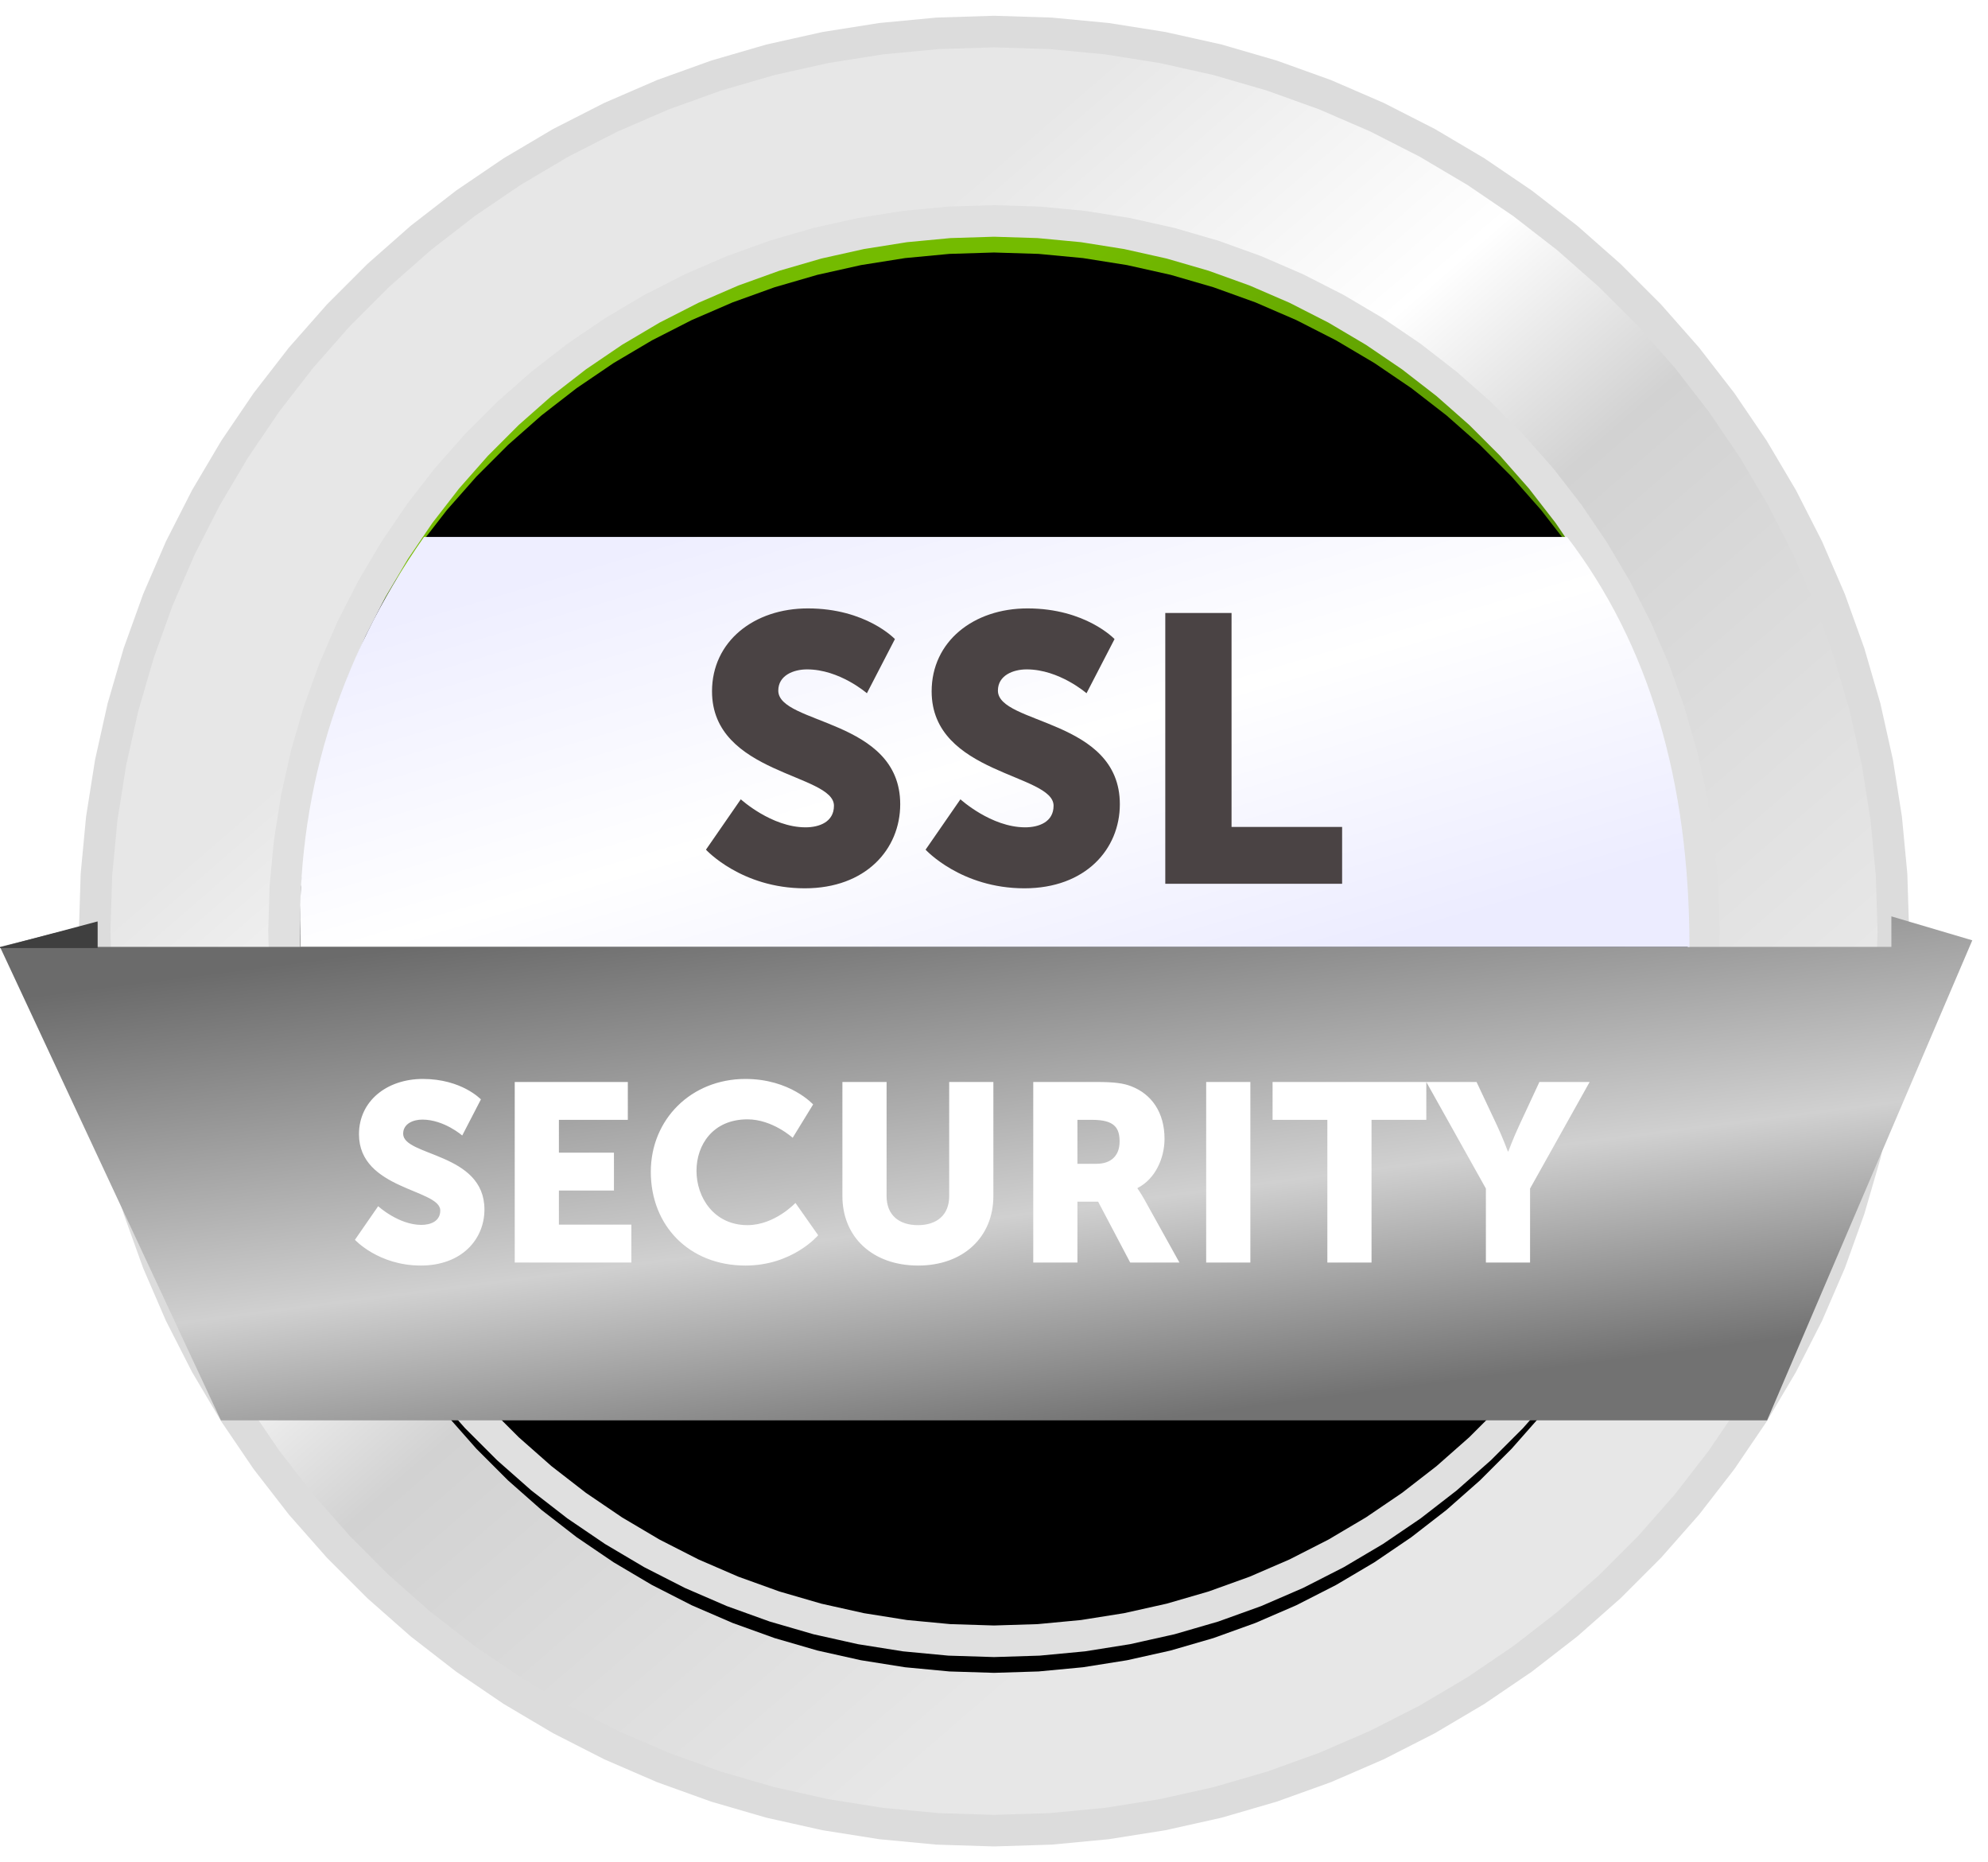
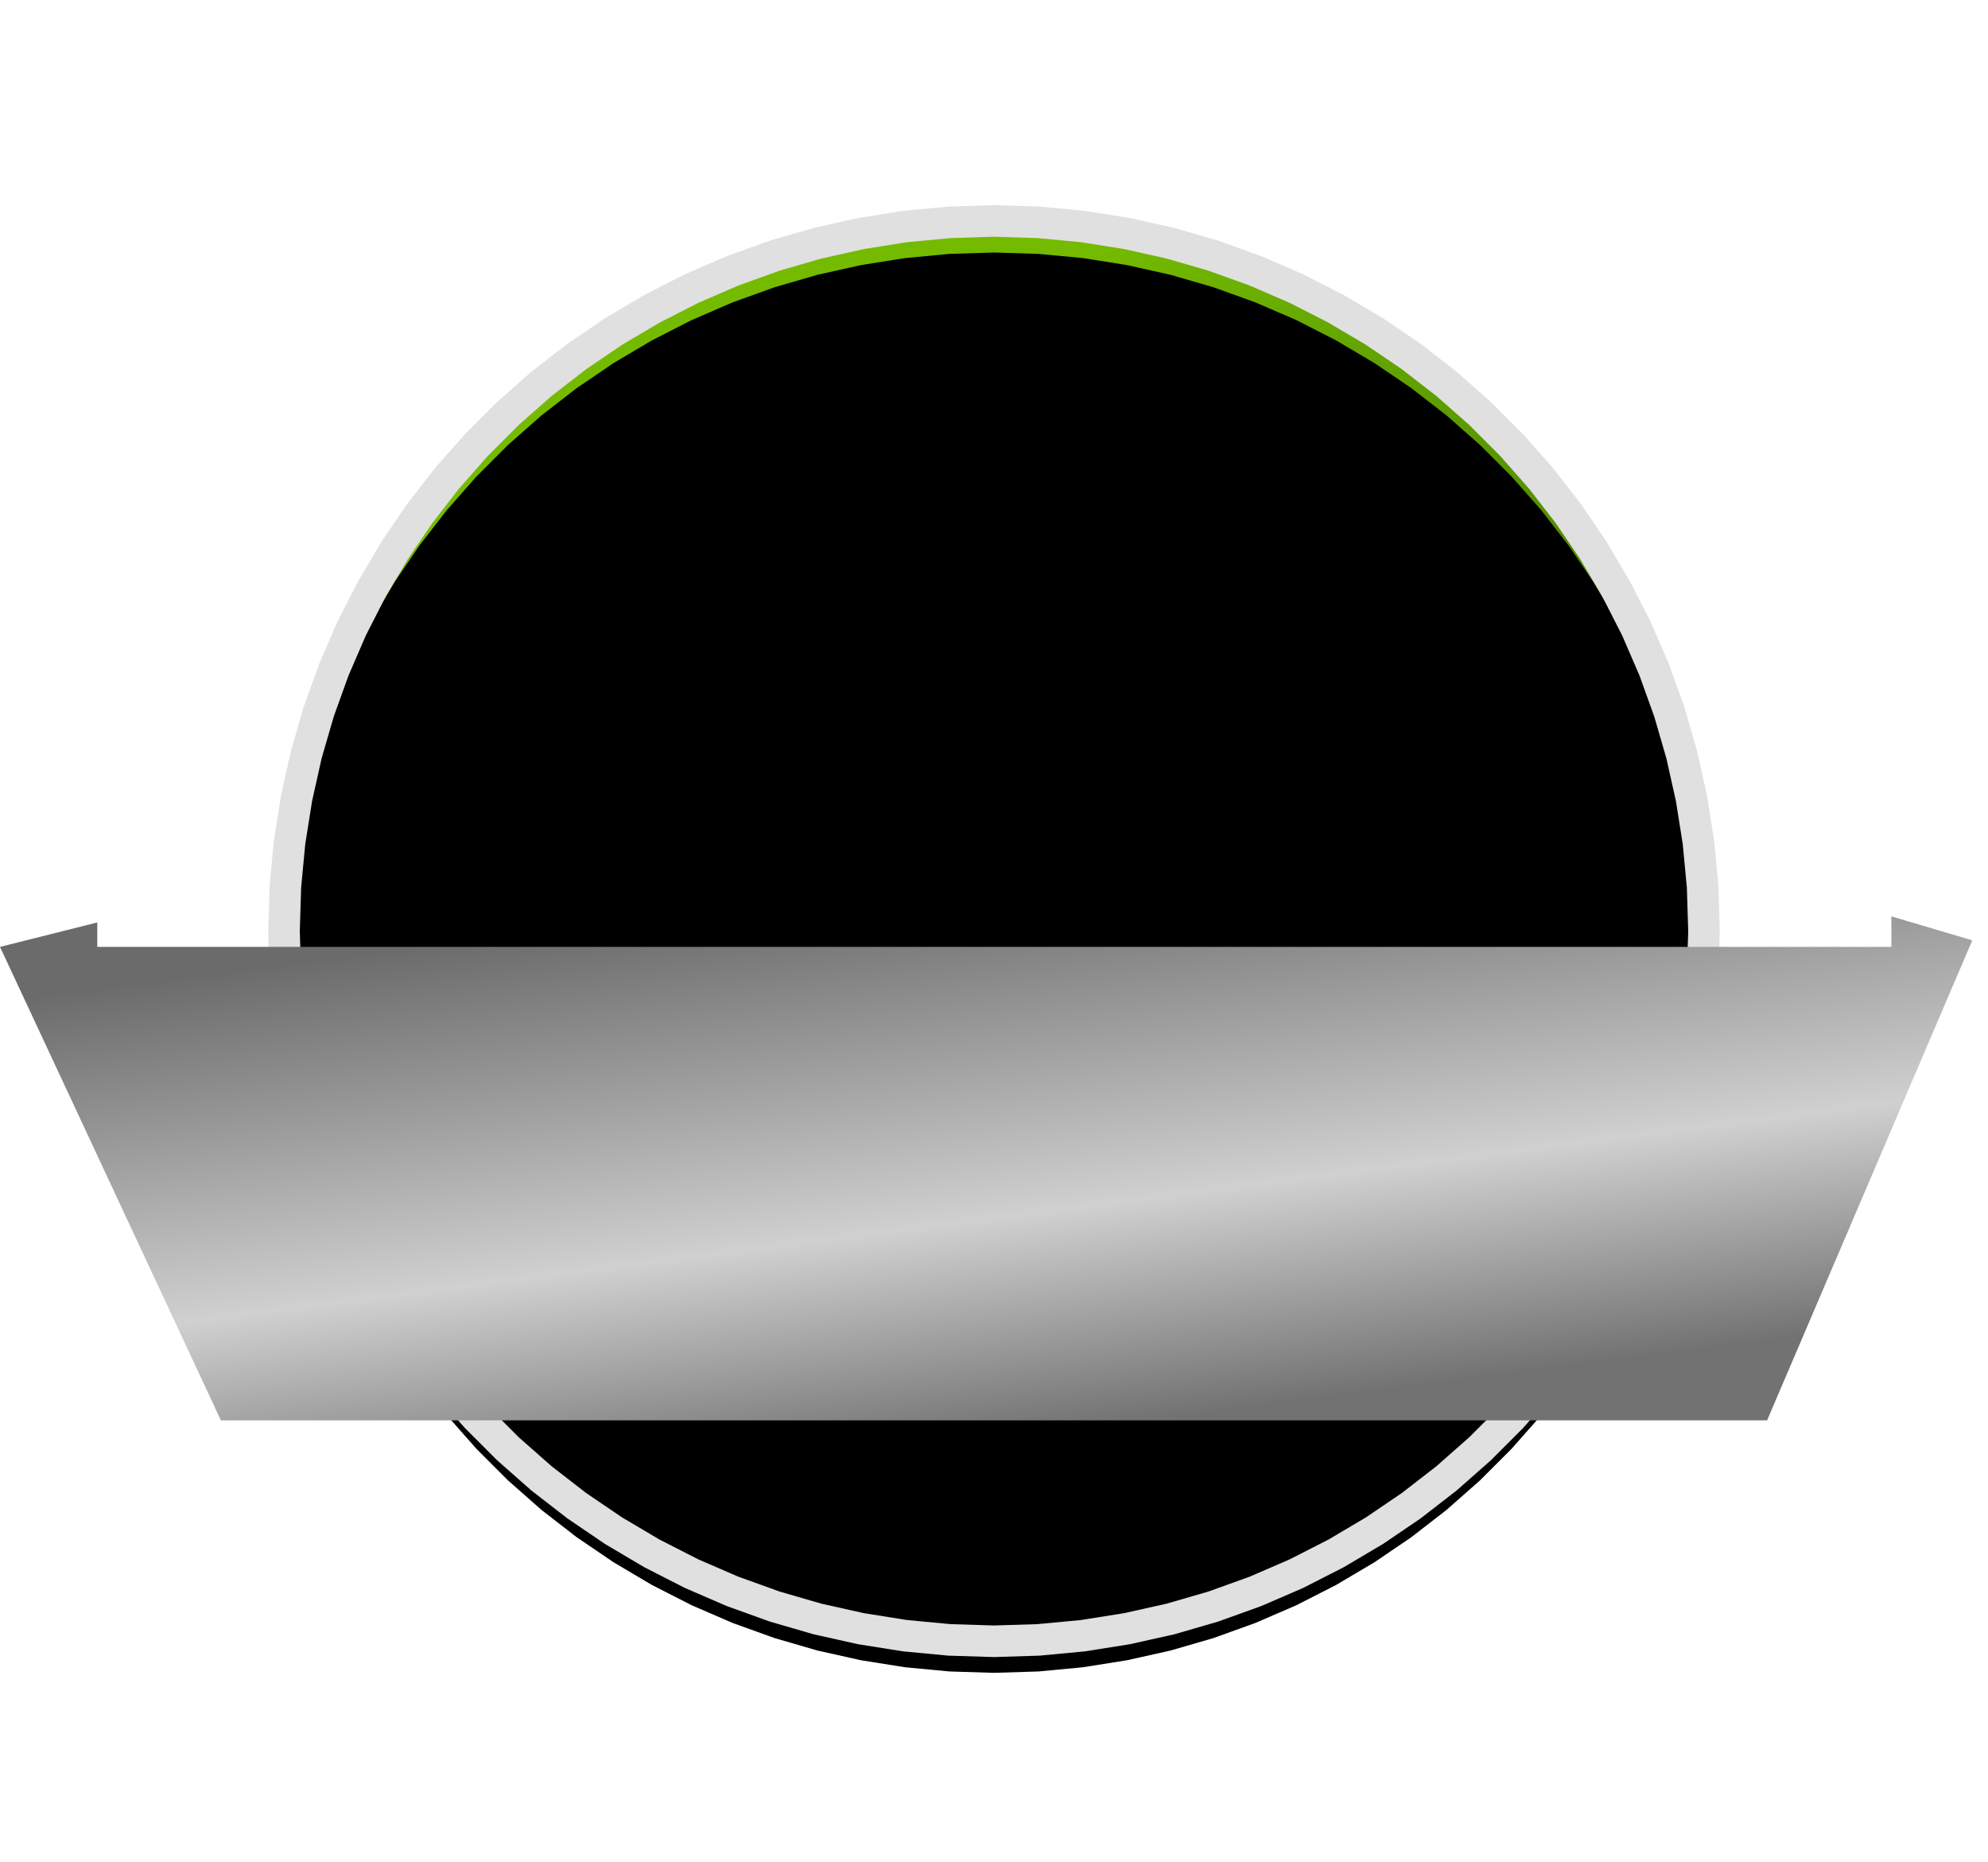
<svg xmlns="http://www.w3.org/2000/svg" xmlns:xlink="http://www.w3.org/1999/xlink" width="63px" height="59px" viewBox="0 0 63 59" version="1.1">
  <title>SSL</title>
  <desc>Created with Sketch.</desc>
  <defs>
    <linearGradient x1="34.615%" y1="20.429%" x2="77.21%" y2="69.689%" id="linearGradient-1">
      <stop stop-color="#E7E7E7" offset="0%" />
      <stop stop-color="#FFFFFF" offset="32.389%" />
      <stop stop-color="#D2D2D2" offset="52.1%" />
      <stop stop-color="#E7E7E7" offset="100%" />
    </linearGradient>
    <linearGradient x1="34.615%" y1="20.429%" x2="77.21%" y2="69.689%" id="linearGradient-2">
      <stop stop-color="#74BB00" offset="0%" />
      <stop stop-color="#3A6D04" offset="100%" />
    </linearGradient>
    <polygon id="path-3" points="32.5 51 31.087 50.956 29.68 50.823 28.284 50.601 26.904 50.293 25.547 49.899 24.217 49.42 22.92 48.859 21.661 48.217 20.444 47.497 19.275 46.703 18.158 45.837 17.098 44.902 16.098 43.902 15.163 42.842 14.297 41.725 13.503 40.556 12.783 39.339 12.141 38.08 11.58 36.783 11.101 35.453 10.707 34.096 10.399 32.716 10.177 31.32 10.044 29.913 10 28.5 10.044 27.087 10.177 25.68 10.399 24.284 10.707 22.904 11.101 21.547 11.58 20.217 12.141 18.92 12.783 17.661 13.503 16.444 14.297 15.275 15.163 14.158 16.098 13.098 17.098 12.098 18.158 11.163 19.275 10.297 20.444 9.503 21.661 8.783 22.92 8.141 24.217 7.58 25.547 7.101 26.904 6.707 28.284 6.399 29.68 6.177 31.087 6.044 32.5 6 33.913 6.044 35.32 6.177 36.716 6.399 38.096 6.707 39.453 7.101 40.783 7.58 42.08 8.141 43.339 8.783 44.556 9.503 45.725 10.297 46.842 11.163 47.902 12.098 48.902 13.098 49.837 14.158 50.703 15.275 51.497 16.444 52.217 17.661 52.859 18.92 53.42 20.217 53.899 21.547 54.293 22.904 54.601 24.284 54.823 25.68 54.956 27.087 55 28.5 54.956 29.913 54.823 31.32 54.601 32.716 54.293 34.096 53.899 35.453 53.42 36.783 52.859 38.08 52.217 39.339 51.497 40.556 50.703 41.725 49.837 42.842 48.902 43.902 47.902 44.902 46.842 45.837 45.725 46.703 44.556 47.497 43.339 48.217 42.08 48.859 40.783 49.42 39.453 49.899 38.096 50.293 36.716 50.601 35.32 50.823 33.913 50.956" />
    <filter x="-5.6%" y="-5.6%" width="111.1%" height="111.1%" filterUnits="objectBoundingBox" id="filter-4">
      <feGaussianBlur stdDeviation="1.5" in="SourceAlpha" result="shadowBlurInner1" />
      <feOffset dx="0" dy="1" in="shadowBlurInner1" result="shadowOffsetInner1" />
      <feComposite in="shadowOffsetInner1" in2="SourceAlpha" operator="arithmetic" k2="-1" k3="1" result="shadowInnerInner1" />
      <feColorMatrix values="0 0 0 0 0.668   0 0 0 0 0.668   0 0 0 0 0.668  0 0 0 0.5 0" type="matrix" in="shadowInnerInner1" />
    </filter>
    <linearGradient x1="30.15%" y1="1.8%" x2="75.564%" y2="90.905%" id="linearGradient-5">
      <stop stop-color="#6B6B6B" offset="0%" />
      <stop stop-color="#D0D0D0" offset="60.915%" />
      <stop stop-color="#727272" offset="100%" />
    </linearGradient>
    <linearGradient x1="12.306%" y1="14.827%" x2="87.772%" y2="89.062%" id="linearGradient-6">
      <stop stop-color="#EEEEFF" offset="0%" />
      <stop stop-color="#FFFFFF" offset="51.691%" />
      <stop stop-color="#ECECFF" offset="100%" />
    </linearGradient>
  </defs>
  <g id="Symbols" stroke="none" stroke-width="1" fill="none" fill-rule="evenodd">
    <g id="Footer" transform="translate(-373, -432)">
      <g id="SSL" transform="translate(372, 433)">
-         <polygon id="Star" stroke="#DCDCDC" fill="url(#linearGradient-1)" points="32.5 57 30.71 56.944 28.928 56.775 27.16 56.495 25.412 56.105 23.693 55.605 22.008 54.999 20.365 54.288 18.77 53.475 17.229 52.563 15.748 51.557 14.333 50.46 12.99 49.276 11.724 48.01 10.54 46.667 9.443 45.252 8.437 43.771 7.525 42.23 6.712 40.635 6.001 38.992 5.395 37.307 4.895 35.588 4.505 33.84 4.225 32.072 4.056 30.29 4 28.5 4.056 26.71 4.225 24.928 4.505 23.16 4.895 21.412 5.395 19.693 6.001 18.008 6.712 16.365 7.525 14.77 8.437 13.229 9.443 11.748 10.54 10.333 11.724 8.99 12.99 7.724 14.333 6.54 15.748 5.443 17.229 4.437 18.77 3.525 20.365 2.712 22.008 2.001 23.693 1.395 25.412 0.895 27.16 0.505 28.928 0.225 30.71 0.056 32.5 0 34.29 0.056 36.072 0.225 37.84 0.505 39.588 0.895 41.307 1.395 42.992 2.001 44.635 2.712 46.23 3.525 47.771 4.437 49.252 5.443 50.667 6.54 52.01 7.724 53.276 8.99 54.46 10.333 55.557 11.748 56.563 13.229 57.475 14.77 58.288 16.365 58.999 18.008 59.605 19.693 60.105 21.412 60.495 23.16 60.775 24.928 60.944 26.71 61 28.5 60.944 30.29 60.775 32.072 60.495 33.84 60.105 35.588 59.605 37.307 58.999 38.992 58.288 40.635 57.475 42.23 56.563 43.771 55.557 45.252 54.46 46.667 53.276 48.01 52.01 49.276 50.667 50.46 49.252 51.557 47.771 52.563 46.23 53.475 44.635 54.288 42.992 54.999 41.307 55.605 39.588 56.105 37.84 56.495 36.072 56.775 34.29 56.944" />
        <g id="Star">
          <use fill="url(#linearGradient-2)" fill-rule="evenodd" xlink:href="#path-3" />
          <use fill="black" fill-opacity="1" filter="url(#filter-4)" xlink:href="#path-3" />
          <use stroke="#E0E0E0" stroke-width="1" xlink:href="#path-3" />
        </g>
        <polygon id="Rectangle" fill="url(#linearGradient-5)" points="1 29 4.083 28.226 4.083 29 60.938 29 60.938 28.033 63.502 28.792 57 44 8 44" />
-         <path d="M14.436,16.012 C15.436,16.012 51.296,16.012 50.661,16.012 C53.246,19.396 54.539,23.725 54.539,29 L10.518,29 C10.37,24.28 11.676,19.951 14.436,16.012 Z" id="Rectangle-2" fill="url(#linearGradient-6)" />
-         <path d="M12.248,38.28 L12.984,37.216 C12.984,37.216 13.632,37.808 14.352,37.808 C14.64,37.808 14.952,37.696 14.952,37.352 C14.952,36.672 12.376,36.696 12.376,34.936 C12.376,33.88 13.264,33.184 14.4,33.184 C15.632,33.184 16.24,33.832 16.24,33.832 L15.648,34.976 C15.648,34.976 15.072,34.472 14.384,34.472 C14.096,34.472 13.776,34.6 13.776,34.92 C13.776,35.64 16.352,35.512 16.352,37.32 C16.352,38.272 15.624,39.096 14.336,39.096 C12.992,39.096 12.248,38.28 12.248,38.28 Z M17.312,39 L17.312,33.28 L20.896,33.28 L20.896,34.48 L18.712,34.48 L18.712,35.52 L20.456,35.52 L20.456,36.72 L18.712,36.72 L18.712,37.8 L21.008,37.8 L21.008,39 L17.312,39 Z M21.624,36.128 C21.624,34.464 22.904,33.184 24.624,33.184 C26.04,33.184 26.768,33.992 26.768,33.992 L26.12,35.048 C26.12,35.048 25.48,34.464 24.688,34.464 C23.592,34.464 23.072,35.272 23.072,36.096 C23.072,36.944 23.632,37.816 24.688,37.816 C25.552,37.816 26.208,37.112 26.208,37.112 L26.928,38.136 C26.928,38.136 26.12,39.096 24.624,39.096 C22.832,39.096 21.624,37.824 21.624,36.128 Z M27.696,36.896 L27.696,33.28 L29.096,33.28 L29.096,36.896 C29.096,37.496 29.488,37.816 30.088,37.816 C30.688,37.816 31.08,37.496 31.08,36.896 L31.08,33.28 L32.48,33.28 L32.48,36.896 C32.48,38.184 31.536,39.096 30.096,39.096 C28.64,39.096 27.696,38.184 27.696,36.896 Z M33.744,39 L33.744,33.28 L35.736,33.28 C36.32,33.28 36.6,33.32 36.848,33.416 C37.496,33.664 37.904,34.248 37.904,35.08 C37.904,35.688 37.616,36.352 37.048,36.64 L37.048,36.656 C37.048,36.656 37.128,36.76 37.264,37 L38.376,39 L36.816,39 L35.8,37.072 L35.144,37.072 L35.144,39 L33.744,39 Z M35.144,35.872 L35.752,35.872 C36.2,35.872 36.48,35.624 36.48,35.168 C36.48,34.736 36.32,34.48 35.616,34.48 L35.144,34.48 L35.144,35.872 Z M39.224,39 L39.224,33.28 L40.624,33.28 L40.624,39 L39.224,39 Z M43.064,39 L43.064,34.48 L41.328,34.48 L41.328,33.28 L46.2,33.28 L46.2,34.48 L44.464,34.48 L44.464,39 L43.064,39 Z M48.088,39 L48.088,36.656 L46.2,33.28 L47.792,33.28 L48.44,34.656 C48.624,35.048 48.784,35.48 48.784,35.48 L48.8,35.48 C48.8,35.48 48.96,35.048 49.144,34.656 L49.784,33.28 L51.376,33.28 L49.488,36.656 L49.488,39 L48.088,39 Z" id="Security" fill="#FFFFFF" />
-         <polygon id="Path-2" fill="#3F3F3F" points="4.093 28.193 0.917 29.037 4.093 29.037" />
-         <path d="M23.372,25.92 L24.476,24.324 C24.476,24.324 25.448,25.212 26.528,25.212 C26.96,25.212 27.428,25.044 27.428,24.528 C27.428,23.508 23.564,23.544 23.564,20.904 C23.564,19.32 24.896,18.276 26.6,18.276 C28.448,18.276 29.36,19.248 29.36,19.248 L28.472,20.964 C28.472,20.964 27.608,20.208 26.576,20.208 C26.144,20.208 25.664,20.4 25.664,20.88 C25.664,21.96 29.528,21.768 29.528,24.48 C29.528,25.908 28.436,27.144 26.504,27.144 C24.488,27.144 23.372,25.92 23.372,25.92 Z M30.332,25.92 L31.436,24.324 C31.436,24.324 32.408,25.212 33.488,25.212 C33.92,25.212 34.388,25.044 34.388,24.528 C34.388,23.508 30.524,23.544 30.524,20.904 C30.524,19.32 31.856,18.276 33.56,18.276 C35.408,18.276 36.32,19.248 36.32,19.248 L35.432,20.964 C35.432,20.964 34.568,20.208 33.536,20.208 C33.104,20.208 32.624,20.4 32.624,20.88 C32.624,21.96 36.488,21.768 36.488,24.48 C36.488,25.908 35.396,27.144 33.464,27.144 C31.448,27.144 30.332,25.92 30.332,25.92 Z M37.928,27 L37.928,18.42 L40.028,18.42 L40.028,25.2 L43.532,25.2 L43.532,27 L37.928,27 Z" fill="#4A4344" />
      </g>
    </g>
  </g>
</svg>